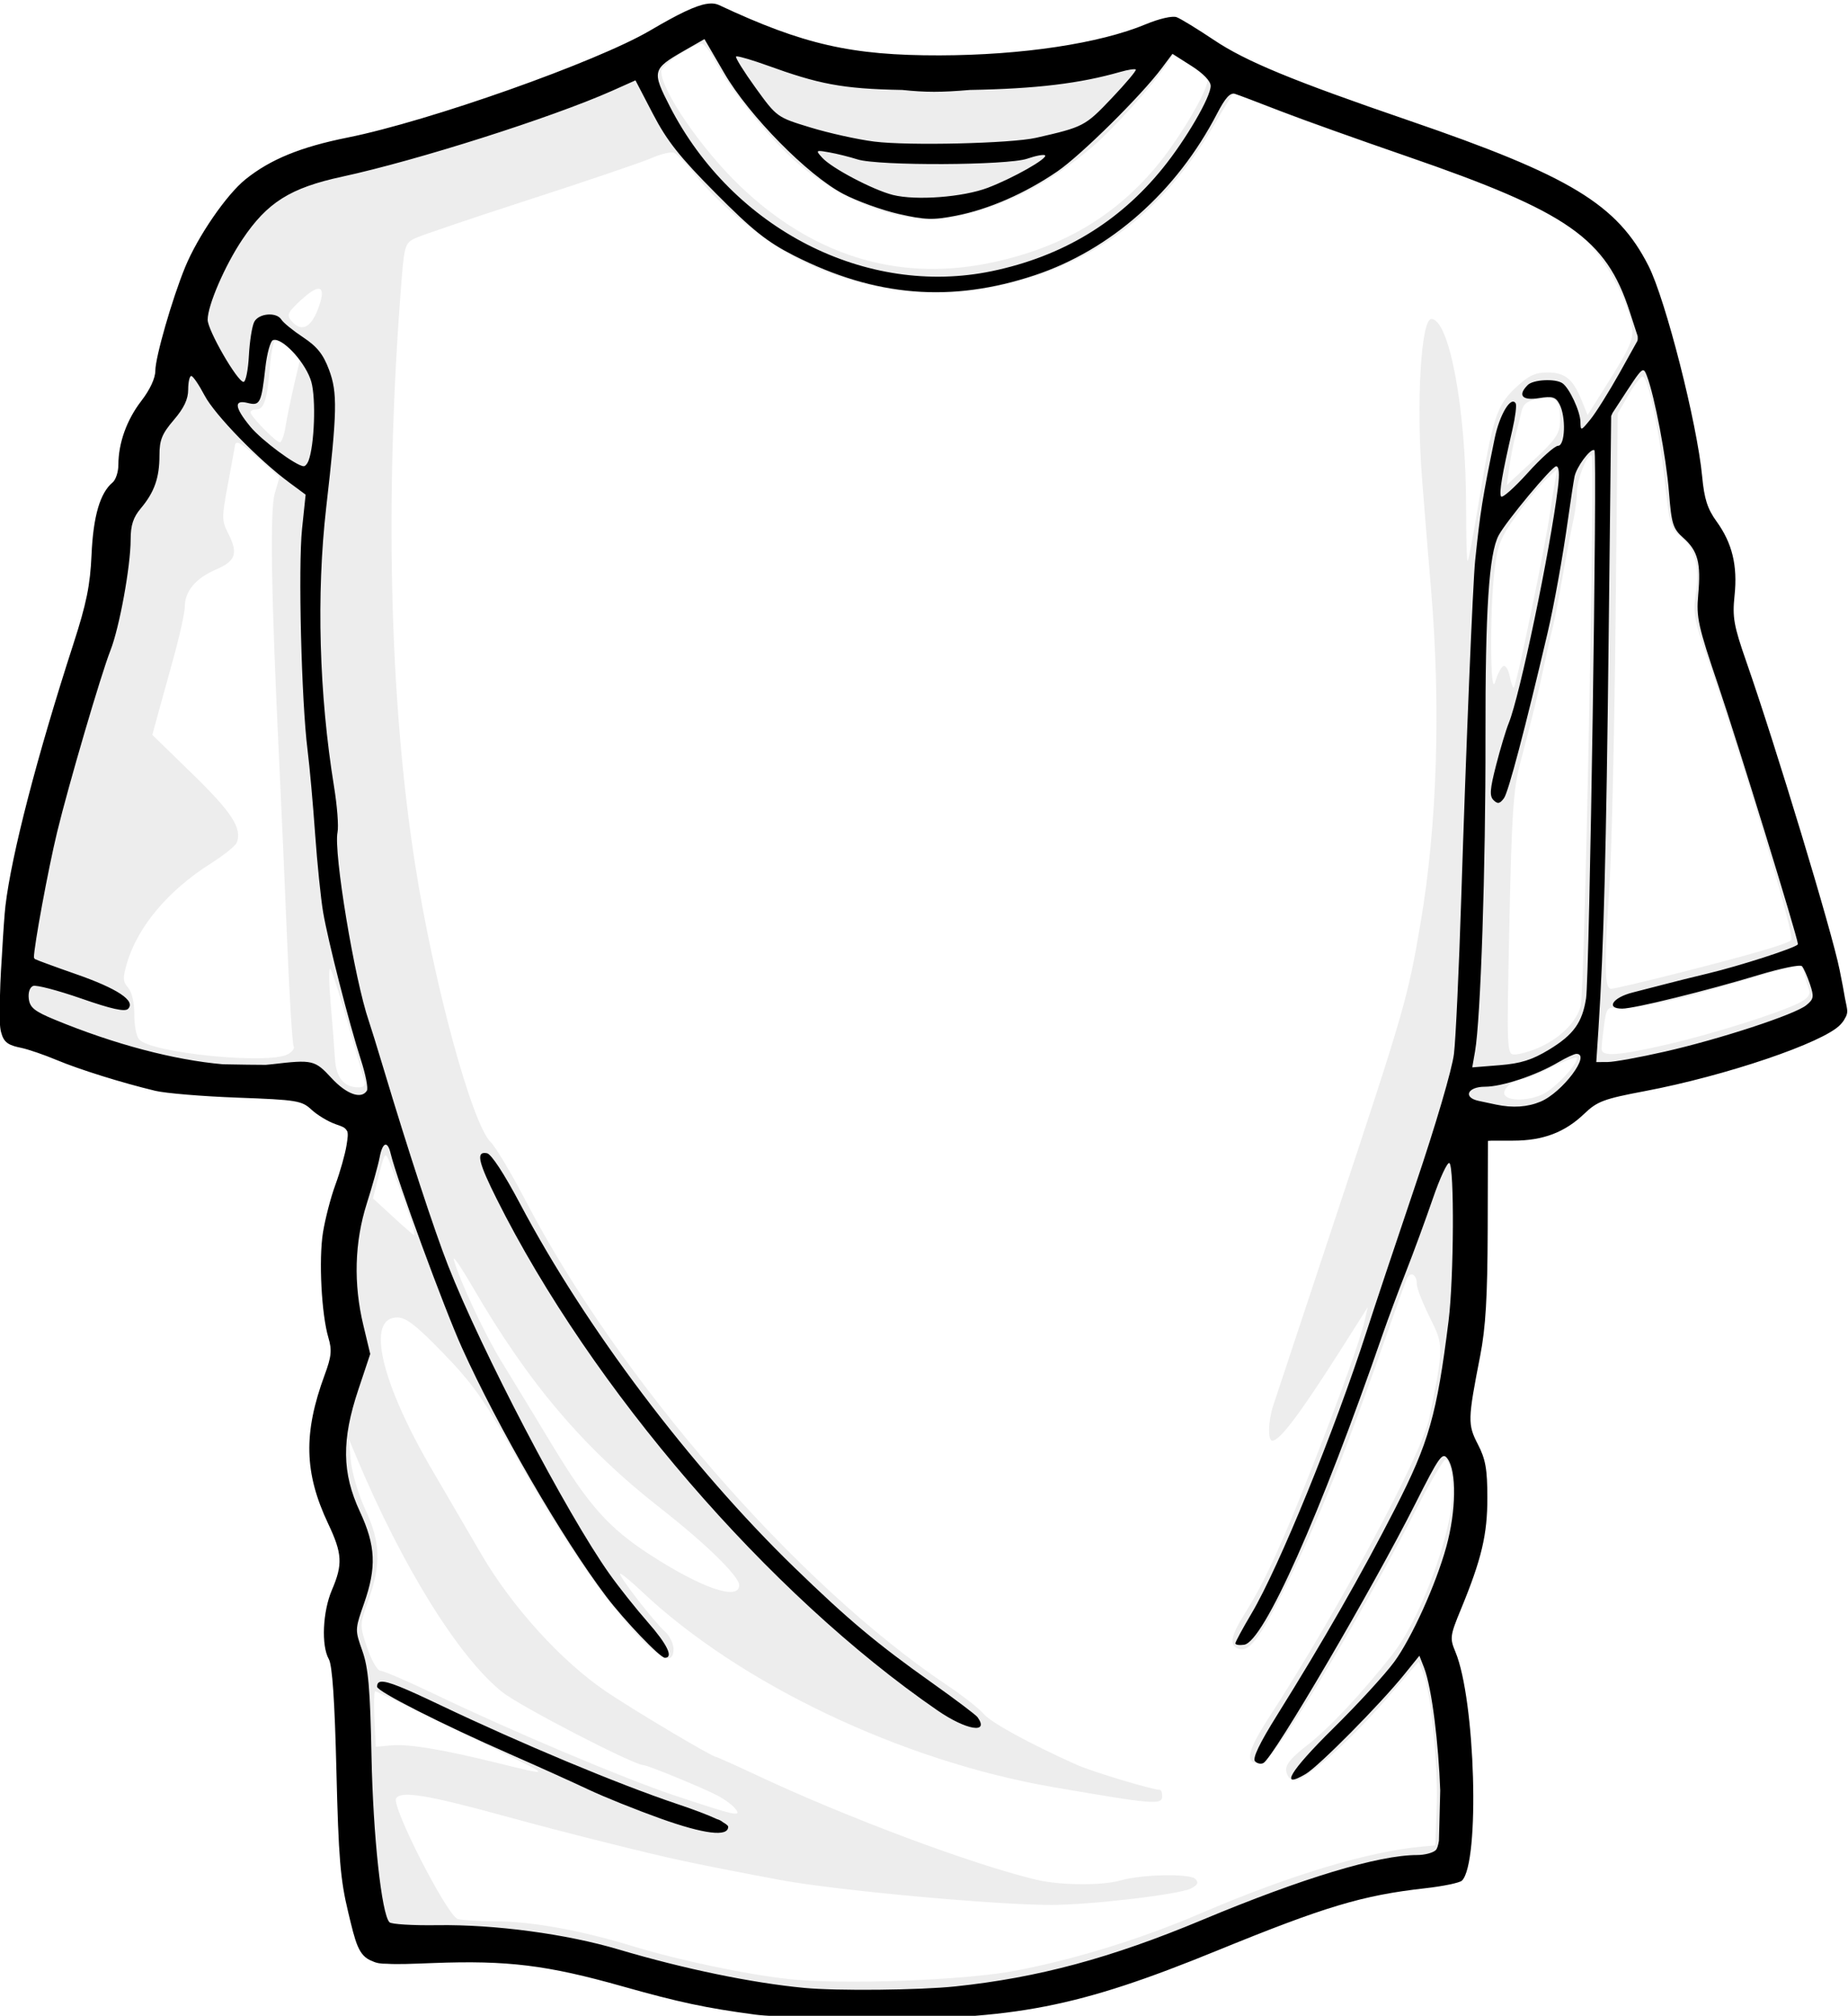
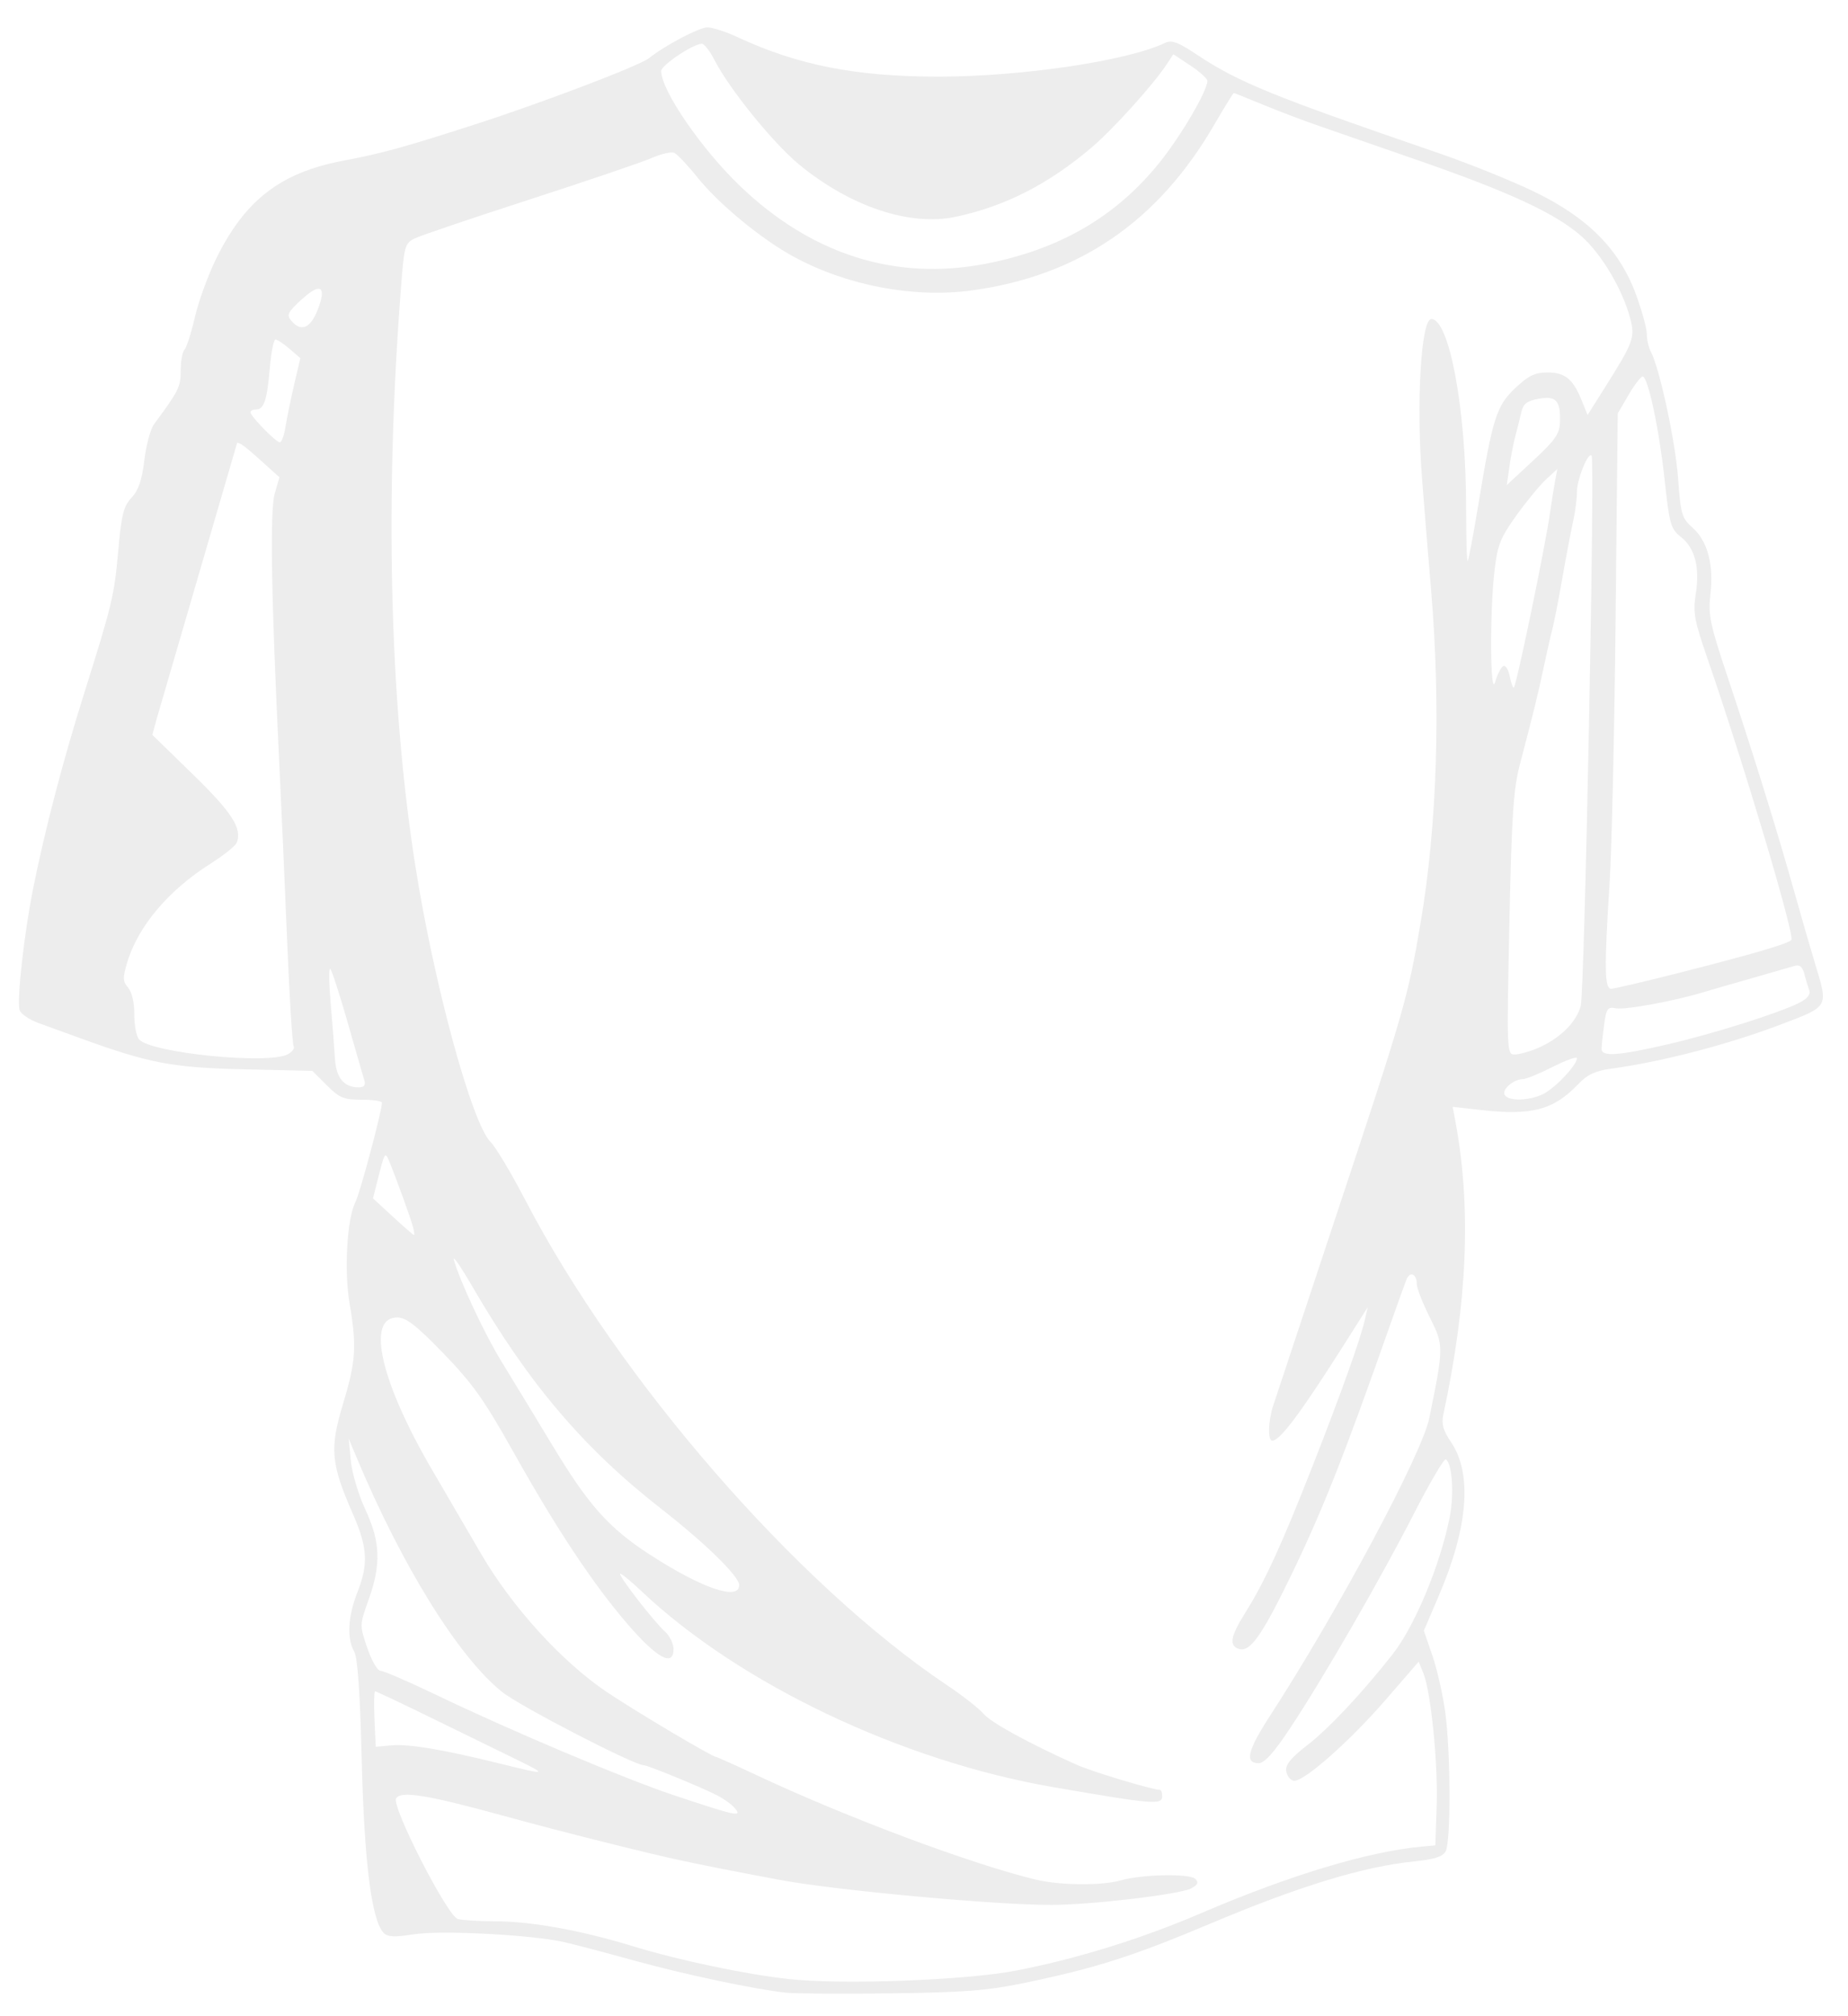
<svg xmlns="http://www.w3.org/2000/svg" xmlns:ns1="http://sodipodi.sourceforge.net/DTD/sodipodi-0.dtd" xmlns:ns2="http://www.inkscape.org/namespaces/inkscape" id="svg2" ns1:docname="DigitaLink_Blank_T-Shirt.svg" viewBox="0 0 729.66 795.54" ns1:version="0.32" version="1.0" ns2:output_extension="org.inkscape.output.svg.inkscape" ns2:version="0.44+devel" ns1:docbase="C:\Documents and Settings\Molumen\Desktop">
  <ns1:namedview id="base" bordercolor="#666666" ns2:pageshadow="2" guidetolerance="10" pagecolor="#ffffff" gridtolerance="10000" ns2:window-height="918" ns2:zoom="0.53745252" objecttolerance="10" borderopacity="1.0" ns2:current-layer="layer1" ns2:cx="453.0606" ns2:cy="359.97928" showguides="true" ns2:window-y="116" ns2:window-x="88" ns2:window-width="1280" ns2:guide-bbox="true" ns2:pageopacity="0.0" ns2:document-units="px" />
  <g id="layer1" ns2:label="Layer 1" ns2:groupmode="layer" transform="translate(.238 -131.81)">
-     <path id="path1951" ns1:nodetypes="csssssssssssssssscccsssssssssssssssssssscccsscccssssssssssssssssssccsssscccsssssccssssscccsssssssssssscccsssssssssssssssssssccccccsssssssssssssssssssssssssssssssssssscsssssssssccssscccccsssssccsssssssscccccscccssscccccsssssssssscccssssssccssssssssssscccssssssscccssssssssssccssssssccsssssccssscccccssssssscccsssssssssscccssscccc" style="fill-opacity:.071;fill:#000000" d="m279.07 142.62c-3.24-0.01-16.75 7.11-23.12 12.19-3.61 2.88-41.35 17.27-67.29 25.66-29.33 9.48-37.74 11.8-53.46 14.78-24.62 4.67-38.651 15.47-50.004 38.47-3.215 6.51-7.033 16.94-8.469 23.19-1.435 6.24-3.295 12.06-4.125 12.9-0.829 0.85-1.5 4.55-1.5 8.25 0 6.47-0.687 7.85-10.531 21.19-1.386 1.88-3.1 8.24-3.812 14.16-0.941 7.81-2.303 11.87-5.032 14.78-3.156 3.36-4.005 6.68-5.25 20.69-1.606 18.07-2.365 21.18-13.437 56.4-8.523 27.11-15.503 53.84-20.156 77-3.555 17.7-6.501 43.81-5.407 48.1 0.379 1.48 3.731 3.8 7.438 5.15s10.827 3.94 15.812 5.75c27.925 10.16 36.867 11.88 65.157 12.53l27.216 0.63 5.69 5.68c4.96 4.97 6.68 5.69 13.72 5.69 4.43 0 8.06 0.52 8.06 1.19 0 3.28-8.67 35.69-10.5 39.28-3.3 6.48-4.48 27.05-2.31 39.78 2.91 17.07 2.54 22.89-2.53 39.69-5.38 17.8-4.85 23.68 3.87 43.56 5.82 13.25 6.17 19.78 1.72 31.07-3.7 9.39-4.15 18.07-1.22 23.21 1.38 2.42 2.33 16.17 3 43.25 1 40.15 3.91 62.93 8.63 67.78 1.57 1.62 4.26 1.77 11.62 0.6 10.82-1.73 47.07 0.14 59.85 3.09 4.46 1.03 16.89 4.32 27.59 7.28 19.5 5.41 47.81 11.38 59.97 12.66 3.57 0.37 22.2 0.49 41.37 0.25 28.25-0.35 38.09-1.12 51.88-3.97 28.83-5.96 43.27-10.54 74.69-23.78 34.56-14.56 59.88-22.28 79.81-24.31 8.15-0.83 11.41-1.88 12.56-4.03 2.07-3.86 1.99-38.56-0.12-54.5-0.93-6.98-3.22-17.16-5.1-22.63l-3.4-9.9 5.96-13.94c11.53-26.85 13.22-48.04 4.79-60.47-3.15-4.63-3.86-7.17-3.04-11 9.56-44.51 11.08-81.86 4.69-115.88l-1.03-5.47 11.16 1.26c20.15 2.27 28.74-0.01 38.5-10.29 3.5-3.68 6.68-5.18 12.97-6.03 19.82-2.68 45.88-9.45 66.71-17.34 19.36-7.34 19.02-6.73 13.82-23.88-1.77-5.82-5.47-18.62-8.22-28.43-6.64-23.66-16.21-54.52-26.13-84.19-7.26-21.72-7.98-25.17-7.03-33.41 1.36-11.69-1.12-20.95-7.03-26.22-4.26-3.8-4.72-5.28-5.72-19.31-1.02-14.37-7.3-43.66-10.78-50.16-0.87-1.63-1.59-4.79-1.59-7.03 0-2.23-1.97-9.32-4.35-15.75-6.56-17.7-18.94-30.15-40.15-40.4-8.98-4.34-26.18-11.25-38.22-15.38-65.39-22.42-78.47-27.77-94.88-38.65-7.66-5.09-10-5.93-12.78-4.6-14.61 7.02-56.57 13.25-89.22 13.25-32.69 0-55.62-4.51-79.56-15.65-4.46-2.08-9.76-3.78-11.75-3.79zm-2.19 6.47c0.94 0 3.17 2.84 4.94 6.32 5.85 11.45 23.11 32.78 33.41 41.28 20.17 16.64 43.73 24.53 61.84 20.69 19.57-4.16 36.58-12.83 53.72-27.38 8.48-7.19 24.49-24.94 29.62-32.81l2.63-3.97 6.72 4.44c3.69 2.44 6.72 5.19 6.72 6.09 0 3.86-10.18 21.28-18.57 31.81-17.18 21.57-39.61 34.68-69 40.35-35.63 6.86-68.74-3.62-97.06-30.79-15.18-14.56-31.03-37.68-31.03-45.28 0-2.28 12.66-10.75 16.06-10.75zm210.03 19.44c0.25 0 5.49 2.1 11.63 4.63s15.56 6.1 20.91 7.96c5.35 1.87 23.5 8.16 40.34 14 36.04 12.51 54.2 20.95 64.37 29.91 7.87 6.93 16.21 20.93 19.22 32.25 2.06 7.73 1.44 9.43-10.22 27.91l-6.56 10.4-2.25-5.56c-3.5-8.67-6.61-11.22-13.56-11.22-4.98 0-7.51 1.22-12.69 6.1-7.46 7.02-8.98 11.79-14.59 45.78-1.99 12.04-3.9 22.19-4.25 22.56s-0.63-9.32-0.63-21.56c0-38.31-6.62-73.97-13.72-73.97-4.05 0-6 32.76-3.71 62.44 0.95 12.41 1.99 25.22 3.62 44.59 3.87 46.09 2.39 92.87-4.16 131.31-5.05 29.69-6.33 34.2-33.96 117.41-12.47 37.54-23.4 70.51-24.29 73.25-1.94 6.01-2.13 13.65-0.31 13.66 3.34 0 12.3-12.35 34.13-47.04l3.56-5.65-1.09 4.84c-1.79 7.81-9.3 28.82-20.57 57.56-12.08 30.84-18.99 45.95-26.56 58-5.92 9.43-6.63 12.97-2.87 14.41 4.4 1.69 8.99-4.61 20.28-27.81 12.79-26.3 21.3-47.78 39.56-99.72 2.98-8.47 5.93-16.66 6.56-18.22 1.38-3.4 4.07-2.19 4.06 1.84 0 1.59 2.32 7.5 5.13 13.13 5.56 11.12 5.56 11.42-0.19 39.75-2.85 14.09-36.22 76.41-62.78 117.31-9.02 13.9-10.23 18.88-4.56 18.88 2.24 0 6.01-4.18 12.37-13.78 13.15-19.83 35.62-58.75 48.85-84.6 6.27-12.26 11.98-21.95 12.65-21.53 2.53 1.56 3.33 13.88 1.5 22.97-3.82 19.01-13.77 42.82-22.53 53.97-11.94 15.21-25.19 29.32-33.69 35.87-6.4 4.94-8.66 7.74-8.31 10.19 0.27 1.86 1.6 3.59 2.94 3.84 3.71 0.71 21.96-15.36 36.44-32.06l12.93-14.94 1.88 4.63c2.99 7.48 5.81 35.83 5.22 52.47l-0.53 15.4-4.88 0.44c-21.37 1.91-52.38 11.22-87.56 26.31-23.46 10.07-49.08 18.02-73.03 22.66-19.98 3.87-68.81 5.67-89.94 3.34-17.02-1.87-43.42-7.44-61.59-13-20.31-6.21-39.84-9.75-54.1-9.78-6.36-0.01-13.06-0.42-14.84-0.9-4.11-1.11-26.31-44.49-24.38-47.63 1.91-3.08 12.33-1.38 43.04 7.06 21.93 6.04 57.23 14.89 70.53 17.69 10.95 2.3 19.18 3.92 38.12 7.47 21.77 4.08 84.87 9.88 107 9.84 15.82-0.02 50.81-4.15 55.25-6.53 2.62-1.4 3.02-2.33 1.6-3.75-2.19-2.18-21.08-1.8-29.44 0.6-7.44 2.13-24.03 1.99-33.47-0.29-25.47-6.14-74.15-24.33-109.63-40.93-8.77-4.11-16.25-7.47-16.62-7.47-1.49 0-32.52-18.44-43.38-25.78-17.79-12.04-37.3-33.53-49.5-54.5-5.69-9.8-14.23-24.41-18.96-32.47-20.6-35.09-26.55-60.72-14.1-60.72 3.52 0 7.48 3.07 18.28 14.22 11.44 11.8 16.1 18.37 27.38 38.5 17.29 30.86 31.69 52.55 45.44 68.47 11.53 13.35 18 16.84 18 9.68 0-2.15-1.58-5.3-3.47-7-4.2-3.76-17.63-21.03-17.63-22.65 0-0.64 3.82 2.45 8.5 6.87 38.68 36.53 102.75 66.99 162.56 77.28 39.93 6.88 42.97 7.11 42.97 3.5 0-1.33-0.38-2.43-0.84-2.43-3 0-26.92-7.21-33.06-9.97-18.84-8.46-33.66-16.58-36.63-20.06-1.78-2.1-8.35-7.23-14.59-11.41-59.17-39.66-129.33-120.33-166.28-191.22-5.58-10.7-11.74-21.03-13.72-22.97-7.39-7.22-22.39-62.21-29.78-109.18-10.3-65.45-12.17-146.86-5.35-231.82 1.01-12.52 1.46-13.91 5.16-15.68 2.23-1.08 22.63-7.99 45.37-15.35 22.75-7.36 44.39-14.71 48.1-16.34 3.7-1.63 7.74-2.57 8.94-2.07 1.2 0.51 5.31 4.87 9.15 9.66 8.51 10.61 25.37 24.48 38.16 31.41 21.02 11.38 47.42 16.35 70.31 13.22 42.15-5.77 73.41-27.15 95.59-65.32 4.02-6.91 7.51-12.56 7.75-12.56zm-361.81 77.28c2.27-0.4 2.38 2.46 0.06 8.35-2.86 7.28-6.62 8.78-10.43 4.18-1.88-2.26-1.32-3.34 4.03-8.25 2.85-2.61 4.98-4.04 6.34-4.28zm-16.56 20c0.71 0 3.22 1.67 5.56 3.69l4.25 3.66-2.47 10.53c-1.35 5.79-2.87 13.25-3.4 16.59-0.53 3.35-1.54 6.1-2.22 6.1-1.53 0-11.595-10.29-11.595-11.85 0-0.63 1.008-1.12 2.245-1.12 3.09 0 4.32-3.76 5.41-16.63 0.51-6.02 1.51-10.97 2.22-10.97zm539.78 14.6c2.13 0 6.54 20.73 8.72 40.93 1.87 17.37 2.4 19.22 6.34 22.32 5.59 4.39 7.6 11.98 5.94 22.46-1.16 7.38-0.63 10.37 4.41 24.97 14.73 42.68 34.87 110.25 33.31 111.72-1.66 1.57-15.48 5.6-43.97 12.85-13.75 3.49-25.97 6.37-27.16 6.37-2.64 0-2.77-8.13-0.62-41.62 0.85-13.23 1.92-60.38 2.37-104.75l0.85-80.69 4.25-7.28c2.35-4.01 4.85-7.28 5.56-7.28zm-37.75 8.43c4.16 0.03 5.32 2.59 5.13 9.41-0.14 4.8-1.78 7.17-10.6 15.34l-10.4 9.66 1.03-7.22c0.56-3.98 1.61-9.42 2.34-12.09 0.73-2.68 1.78-6.84 2.31-9.25 0.77-3.48 2.19-4.63 6.82-5.5 1.29-0.25 2.41-0.35 3.37-0.35zm-517.16 17.69c1.133-0.01 3.489 1.78 8.125 5.94l8.56 7.69-1.87 6.46c-1.93 6.73-1.37 40.69 1.68 103.79 0.83 16.94 2.27 49.26 3.19 71.81s2.09 41.65 2.6 42.47c0.5 0.81-0.54 2.25-2.29 3.19-7.76 4.15-54.307-0.53-58.776-5.91-1.051-1.27-1.874-5.72-1.844-9.91 0.033-4.57-0.954-8.76-2.438-10.47-2.104-2.42-2.166-3.85-0.437-9.71 4.238-14.38 16.247-28.64 33.031-39.26 5.179-3.27 9.822-7 10.313-8.28 2.144-5.58-1.886-11.88-17.282-26.87l-16.062-15.63 1.687-6.25c0.932-3.44 3.816-13.86 6.407-23.15 2.591-9.3 4.718-18.81 4.718-21.13 0-6.17 4.282-11.29 12.344-14.75 7.925-3.39 8.854-6.42 4.563-14.72-2.292-4.43-2.277-6.17-0.032-18.15 1.367-7.29 2.687-14.52 2.938-16.07 0.113-0.69 0.36-1.08 0.875-1.09zm534.46 4.94c0.11 0 0.23 0.04 0.32 0.12 1.38 1.38-2.76 211.44-4.29 217.19-1.73 6.55-8.49 13.13-17.31 16.81-3.12 1.31-7.08 2.38-8.81 2.38-3.08 0-3.13-1.23-2.06-51.5 0.93-43.82 1.57-53.28 4.31-63.63 4.93-18.64 7.11-27.51 9.34-38.12 1.13-5.35 2.61-11.92 3.32-14.6 0.7-2.67 2.49-11.77 3.96-20.24 1.48-8.48 3.39-18.48 4.22-22.22 0.84-3.74 1.53-9.05 1.53-11.82 0-4.54 3.84-14.32 5.47-14.37zm-13.22 5.44l-0.9 4.87c-0.5 2.68-1.38 8.14-1.94 12.16-1.84 13.15-13.21 68.09-14.31 69.18-0.35 0.35-1.07-1.6-1.63-4.37-0.55-2.77-1.73-4.58-2.62-4.03s-2.3 3.33-3.13 6.19c-1.98 6.86-2.2-27.23-0.28-43.79 1.18-10.18 2.28-13 8.66-21.9 4.02-5.62 9.32-12.02 11.75-14.25l4.4-4.06zm94.54 195.93c1.43-0.11 2.41 0.98 3 3.32 0.54 2.17 1.41 5.04 1.93 6.4 0.63 1.64-0.64 3.3-3.75 4.91-7.76 4.01-34.2 12.36-52.31 16.53-19.53 4.49-25.94 4.93-25.94 1.75 0-1.21 0.46-5.47 1-9.47 0.9-6.54 1.36-7.19 4.78-6.53 3.55 0.68 22.85-2.86 33.94-6.22 2.68-0.81 11.45-3.33 19.47-5.62 8.03-2.3 15.79-4.55 17.25-4.97 0.22-0.07 0.42-0.08 0.63-0.1zm-579.13 1.28c0.03-0.01 0.06 0 0.09 0.04 0.63 0.57 3.7 10.04 6.85 21.06 3.14 11.02 6.12 21.31 6.59 22.87 0.61 2.02-0.06 2.85-2.28 2.85-5.76 0-8.89-3.84-9.31-11.44-0.22-3.96-0.98-13.79-1.69-21.81-0.67-7.53-0.75-13.34-0.25-13.57zm491.59 35.16c0.49-0.07 0.75-0.01 0.75 0.19 0 2.6-8.35 11.52-13.09 13.97-5.49 2.83-13.83 3.1-15.44 0.5-1.27-2.07 3.51-6.25 7.16-6.25 1.28 0 6.61-2.18 11.84-4.85 3.93-1.99 7.33-3.35 8.78-3.56zm-469.59 38.53c0.39 0.04 0.79 0.9 1.38 2.31 2.61 6.31 8.13 21.49 9.28 25.54 0.56 2 0.78 3.63 0.5 3.59-0.29-0.04-4.04-3.31-8.35-7.28l-7.84-7.22 2.37-9.34c1.39-5.46 2.01-7.65 2.66-7.6zm26.94 40.69c0.61 0.21 3.49 4.54 7.28 11.06 22.21 38.26 43.93 63.81 74.53 87.69 17.49 13.65 30.81 26.66 30.81 30.13 0 6.3-14.67 1.3-35.22-12-16.35-10.59-24.28-19.52-38.78-43.57-7.2-11.94-16.16-26.67-19.9-32.75-6.58-10.68-16.42-31.71-18.75-40.03-0.12-0.42-0.11-0.58 0.03-0.53zm-41.56 71.06l3.06 7.32c17.97 42.91 40.36 78.99 57.53 92.68 7.07 5.64 52.04 28.89 55.91 28.91 1.61 0.01 22.99 8.78 29.03 11.91 2.65 1.37 5.78 3.63 6.93 5.03 3.05 3.66 0.7 3.14-24.21-5.16-19.21-6.4-63.92-25.26-93.66-39.53-10.92-5.24-20.83-9.53-22.03-9.53s-3.54-4.05-5.22-9c-3.05-8.98-3.07-9.03 0.53-19.07 5-13.94 4.67-22.8-1.31-35.59-2.7-5.78-5.26-14.42-5.72-19.22l-0.84-8.75zm10.43 99.72c0.4 0 10.11 4.59 21.57 10.19s26.31 12.86 33 16.12c14.05 6.87 13.82 6.95-5.69 2.13-21.97-5.43-35.42-7.7-42.38-7.1l-6.25 0.57-0.5-10.97c-0.26-6.02-0.14-10.94 0.25-10.94z" />
-     <path id="path1949" style="fill:#000000" d="m281 133.19c-0.34-0.02-0.69 0-1.06 0.03h-0.06c-0.29 0-0.62 0.06-0.97 0.12-0.04 0.01-0.09-0.01-0.13 0-4.45 0.71-11.09 3.91-22.31 10.5-21.09 12.4-87.25 35.8-119.44 42.25-18.6 3.73-30.52 8.61-40.342 16.5-7.494 6.03-18.814 22.48-23.812 34.63-5.128 12.46-11.781 35.58-11.781 40.9 0 2.95-2.123 7.49-5.532 11.91-5.768 7.48-9.047 16.61-9.062 25.22-0.005 2.79-1.026 5.93-2.281 6.97-4.952 4.11-7.64 13.31-8.313 28.47-0.54 12.18-2.019 19.35-7.156 35.22-14.437 44.57-24.446 83.18-26.844 103.43-0.341 2.89-0.877 10.44-1.343 18.82-0.021 0.36-0.042 0.69-0.062 1.06-0.243 3.67-0.473 7.31-0.594 10.65-0.139 3.86-0.207 6.88-0.25 9.44-0.098 5.83 0.086 8.81 0.75 10.53 0.011 0.04 0.02 0.09 0.031 0.13 1.065 3.61 3.353 4.48 7.656 5.37 2.836 0.59 9.157 2.76 14.062 4.82 9.11 3.8 25.875 9.02 38.938 12.15 4.013 0.96 18.583 2.18 32.406 2.69 23.499 0.87 25.419 1.18 29.249 4.75 2.26 2.1 6.53 4.68 9.5 5.72 1.6 0.55 2.71 0.94 3.47 1.44 0.01 0 0.02 0.02 0.03 0.03 0.46 0.35 0.81 0.79 1.09 1.28 0.43 1.08 0.21 2.69-0.25 5.56-0.56 3.54-2.55 10.56-4.4 15.59-1.86 5.04-4.05 13.53-4.91 18.88-1.71 10.67-0.59 32.3 2.16 41.53 1.44 4.85 1.19 7.4-1.47 14.59-8.5 23.04-8.12 38.71 1.37 58.79 5.58 11.77 5.81 16.03 1.47 26.15-3.65 8.53-4.25 21.95-1.22 27.28 1.38 2.42 2.33 16.41 3 44.07 0.84 34.21 1.54 42.91 4.63 55.71 2.92 12.13 4.01 17.33 9.47 19.38 0.03 0.01 0.06 0.02 0.09 0.03 1.55 0.77 3.4 1.07 5.69 1.03 4.27 0.29 10.07 0.03 18.34-0.28 29.4-1.11 44.99 0.81 74.69 9.19 22.45 6.33 32.89 8.54 52.31 11.15 1.84 0.25 5.21 0.5 9.41 0.72 1.02 0.23 1.75 0.44 1.87 0.57 0.53 0.52 11.4 0.55 25.44 0.31h0.38c2.5 0.04 5.01 0.04 7.5 0.06 57.92 0.4 82.91-4.46 137.81-26.87 42.74-17.45 57.49-21.87 82.16-24.63 7.16-0.8 13.75-2.16 14.62-3.03 7.16-7.16 5.31-71.36-2.59-90.28-2.26-5.41-2.14-6.36 2.22-16.91 8.13-19.72 10.42-29.39 10.4-43.97-0.01-11.17-0.7-15.14-3.72-20.97-4.09-7.91-4.05-9.75 0.88-34.96 2.16-11.05 2.89-23.17 2.97-49.79l0.09-35.06 1.56-0.09h8.38c11.83 0 20.43-3.25 28.15-10.66 5.04-4.83 7.71-5.84 23.79-8.87 32.03-6.05 70.67-19.16 77.25-26.22 0.8-0.86 1.38-1.57 1.78-2.41l0.03-0.06c0.63-0.96 0.94-1.92 0.94-2.88 0-0.77-0.35-2.65-0.91-5.15-0.43-2.73-1.13-6.26-2.13-11.25-2.96-14.84-25.2-88.23-36.84-121.6-4.94-14.17-5.52-17.46-4.62-26.03 1.24-11.84-0.93-20.73-7.13-29.28-3.57-4.93-4.83-8.88-5.66-17.69-1.96-20.92-14.43-69.82-21.18-83.12-12.35-24.31-30.8-35.5-94.72-57.41-45.82-15.7-64.27-23.3-76.88-31.75-6.49-4.34-13.11-8.4-14.72-9-1.67-0.61-6.87 0.58-12.15 2.78-18.21 7.6-48.84 12.21-81.41 12.29-34.8 0.07-53.82-4.26-87.06-19.82-0.81-0.38-1.7-0.6-2.72-0.65zm-3.12 14.06c0.01 0 0.01-0.01 0.03 0 0.01 0 0.02 0.03 0.03 0.03l7.75 13.31c9.79 16.86 32.95 40.35 47.03 47.75 5.37 2.82 15.21 6.39 21.87 7.91 10.49 2.38 13.53 2.47 22.66 0.69 12.86-2.51 27.29-8.8 39.97-17.47 9.39-6.42 33.21-29.98 41.28-40.81l4.19-5.6 7.53 4.78c4.67 2.96 7.56 5.97 7.56 7.88 0.01 4.41-9.78 21.19-18.97 32.53-17.24 21.28-39.65 34.78-67.37 40.56-49.62 10.35-102.3-16.56-127.19-64.97-7.14-13.9-6.93-14.79 5.38-21.87l8.25-4.72zm12.87 6.81c1.4 0.09 6.32 1.55 11.91 3.56 20.16 7.28 29.34 9.27 53.34 9.69 9.32 0.97 15.29 0.97 26.72 0 26.34-0.47 43.49-2.57 59.37-7.12 3.02-0.87 5.78-1.29 6.13-0.94s-3.98 5.5-9.63 11.44c-10.39 10.93-11.05 11.25-29.71 15.5-9.87 2.24-50.36 3.2-63.91 1.5-6.61-0.83-17.95-3.35-25.22-5.57-13.18-4.02-13.26-4.04-21.66-15.65-4.63-6.41-8.09-11.97-7.71-12.35 0.04-0.04 0.17-0.07 0.37-0.06zm-40.09 9.47c0.01 0 0.02 0.03 0.03 0.03l6.9 13.25c5.53 10.61 10.52 16.94 24.79 31.28 14.56 14.65 20.27 19.2 30.84 24.57 32.12 16.3 62.15 18.75 95.16 7.75 29.99-10 55.99-33.03 71.9-63.72 3.21-6.2 5.2-8.43 7.06-7.85 1.44 0.45 9.56 3.53 18.04 6.82 8.47 3.28 30.99 11.33 50.06 17.9 63.46 21.89 78.45 32.34 87.78 61.22l3.16 9.72c0.02 0.34 0.03 0.69 0.03 1 0 0.23-0.06 0.51-0.13 0.84l-7.15 12.82c-4.18 7.44-9.33 15.64-11.44 18.21-3.73 4.57-3.85 4.6-3.91 0.97-0.06-4.18-4.4-13.49-7.15-15.31-2.85-1.88-11.52-1.42-13.66 0.72-4.08 4.07-2.22 6.25 4.41 5.19 5.31-0.85 6.6-0.48 8.09 2.31 2.67 4.98 2.29 16.5-0.53 16.5-1.27 0-6.66 4.8-11.97 10.69-5.31 5.88-10.05 10.08-10.53 9.31-0.85-1.38 0.4-8.74 4.5-26.5 1.13-4.91 1.7-9.49 1.28-10.22-1.83-3.15-6.39 4.43-8.31 13.81-4.9 23.96-5.64 28.64-7.69 48.07-0.91 8.59-3.62 74.19-5.5 133.18-0.9 28.09-2.18 55.83-2.88 61.63-0.72 6.03-7.24 28.21-15.25 51.87-7.69 22.74-16.34 48.65-19.21 57.57-12.61 39.15-34.63 93.13-45.44 111.37-3.53 5.95-6.41 11.27-6.41 11.84 0 0.58 1.56 0.82 3.47 0.54 7.7-1.15 30.02-51.15 54.84-122.94 2.01-5.8 6.09-16.73 9.07-24.31s7.73-20.52 10.56-28.75c2.83-8.24 5.78-14.58 6.56-14.1 2 1.24 1.78 45.51-0.31 62.22-4.66 37.24-7.73 48.01-21.19 74.31-13.08 25.56-28.2 52.02-46.4 81.16-7.16 11.45-9.95 17.3-8.82 18.44 0.92 0.91 2.42 1.19 3.35 0.62 4.23-2.61 43.1-68.99 59.84-102.15 9.57-18.97 10.79-20.66 12.78-17.94 3.66 5 3.44 20.67-0.47 34.81-4.11 14.89-13.66 35.98-20.56 45.41-3.59 4.9-14.47 16.76-24.19 26.34-16.92 16.68-21.41 24.17-10.75 17.88 5.22-3.09 29.32-27.42 38.97-39.35l5.91-7.31 1.81 4.62c3.25 8.4 5.77 30.7 6.41 48.35v0.44c-0.02 1.34-0.06 2.68-0.1 4.03l-0.4 15.53v0.03c-0.31 1.89-0.72 3.19-1.25 3.72-1.07 1.07-4.4 1.94-7.38 1.94-15.19 0-45.3 9.09-84.72 25.56-36.18 15.12-64.9 22.84-97.56 26.28-14.14 1.49-46.86 1.82-59.72 0.59-20.69-1.96-47.52-7.52-73.22-15.15-20.7-6.15-48.93-9.93-71.62-9.6-9.66 0.15-18.17-0.38-18.91-1.15-3.12-3.29-6.46-34.09-7.09-65.53-0.54-26.88-1.24-34.92-3.63-41.63-1.39-3.93-2.13-6.05-2.12-8.28 0.01-0.32 0.04-0.65 0.06-0.97 0.01-0.07 0.03-0.15 0.03-0.22 0.25-2.14 1.13-4.69 2.69-9.12 5.03-14.33 4.65-22.84-1.63-36.35-7.07-15.23-7.24-28.24-0.62-48.03l4.72-14.15-2.69-11.22c-3.98-16.48-3.52-32.86 1.34-48.19 2.23-7.02 4.49-15.15 5.04-18.06 1.15-6.15 3.13-6.9 4.37-1.66 2.41 10.17 21.09 61.03 28.19 76.75 14.07 31.17 39.55 75.1 56.84 97.97 7.21 9.53 21.35 24.31 23.25 24.31 3.5 0 0.95-5.3-6.78-14.09-4.55-5.18-11.4-13.78-15.19-19.13-16.9-23.86-50.42-87.92-63.65-121.62-5.43-13.83-15.84-45.61-25.5-77.81-2.41-8.03-5.02-16.43-5.78-18.66-5.65-16.44-13.98-66.71-12.35-74.5 0.48-2.29-0.14-10.36-1.37-17.94-5.93-36.52-7.02-75.94-3.1-110.25 4.36-38.04 4.49-45.26 1.13-54.28-2.31-6.18-4.72-9.19-10.28-12.87-4-2.65-7.82-5.78-8.53-6.94-1.91-3.12-8.9-2.56-10.72 0.84-0.869 1.62-1.824 7.64-2.128 13.38s-1.257 10.38-2.125 10.34c-2.448-0.1-14.156-20.38-14.156-24.53 0-5.68 6.795-21.38 13.687-31.66 9.832-14.66 18.912-20.37 39.442-24.81 29.53-6.39 82.79-23.32 106.53-33.87l9.25-4.13zm72.56 27.88c0.66-0.04 1.93 0.17 3.94 0.53 3.04 0.53 8.06 1.79 11.18 2.78 8.27 2.61 59.25 2.39 67-0.28 3.41-1.18 6.58-1.77 7.04-1.32 1.19 1.19-12.57 8.98-22.57 12.79-9.82 3.73-28.36 5.13-37.5 2.84-7.82-1.97-24.18-10.57-27.9-14.69-1.69-1.86-2.29-2.6-1.19-2.65zm-214.91 74.53c4.05 0.15 12.42 9.59 14.38 16.59 1.88 6.73 1.22 25.04-1.13 31.16-0.45 1.18-1.3 2.14-1.87 2.12-2.97-0.09-16.61-10.19-21.064-15.59-6.284-7.63-6.64-10.78-1.063-9.38 4.847 1.22 5.407 0.11 6.967-13.9 0.63-5.65 2-10.57 3.03-10.91 0.23-0.08 0.48-0.1 0.75-0.09zm540.25 12c0.59 0.03 0.96 0.91 1.5 2.34 3.03 8.01 7.57 31.9 8.66 45.63 1.02 12.77 1.54 14.5 5.72 18.21 5.74 5.12 6.98 9.87 5.84 22.44-0.81 8.94-0.04 12.33 7.97 35.91 7.68 22.61 31.02 98.38 31.38 101.81-0.02 0.1-0.01 0.19-0.04 0.28-1.32 1.46-22.76 8.4-35.59 11.47-5.8 1.39-13.1 3.2-16.22 4.03s-9.14 2.38-13.37 3.44c-7.92 1.99-10.76 6.37-4.13 6.37 4.68 0 33.52-7.1 53.78-13.25 8.81-2.66 16.53-4.24 17.19-3.5s2.08 3.91 3.13 7.04c1.7 5.06 1.53 5.95-1.44 8.37-4.53 3.69-34.2 13.41-55.97 18.34-9.81 2.23-19.88 4.06-22.38 4.07l-4.56 0.03 0.88-13.38c2.05-31.72 3.07-70.73 4-153.65l1-87.94c0.16-0.39 0.35-0.8 0.56-1.25l5.75-8.81c3.82-5.81 5.37-8.06 6.34-8zm-573.28 2.25c0.671 0 3.022 3.45 5.25 7.68 4.051 7.7 21.478 25.57 33.528 34.44l6.38 4.72-1.41 13.47c-1.57 14.87-0.25 68.16 2.16 87.22 0.84 6.69 2.18 21.65 3 33.25 0.82 11.59 2.25 25.46 3.15 30.81 1.93 11.38 10.18 43.64 14.97 58.47 1.84 5.68 2.88 11.08 2.32 12-2.18 3.52-8.05 1.44-13.97-4.97-6.58-7.12-7.44-7.34-23.38-5.47-0.84 0.1-1.72 0.18-2.59 0.25l-7.22-0.06c-3.694-0.04-6.803-0.1-9.657-0.16-19.177-1.67-42.688-7.8-66.468-17.62-7.991-3.3-9.797-4.78-10.219-8.25-0.302-2.49 0.408-4.56 1.719-5.06 1.226-0.47 9.756 1.76 18.968 4.96 11.931 4.16 17.261 5.34 18.5 4.1 3.157-3.16-4.133-8-20.656-13.75-8.145-2.84-15.036-5.37-16.187-5.94-0.121-0.19-0.226-0.39-0.313-0.59-0.043-4.1 5.581-34.7 9.156-49.47 4.465-18.44 17.326-62.26 21.032-71.66 3.58-9.08 7.992-33.26 8-43.81 0.004-5.69 1.022-8.77 4.031-12.34 5.345-6.36 7.344-12.04 7.344-20.88 0-6.04 0.983-8.51 5.656-13.97 4.015-4.69 5.687-8.19 5.687-12 0-2.96 0.549-5.37 1.219-5.37zm553.75 29.22c0.11 0.01 0.2 0.04 0.28 0.12 1.2 1.2-1.96 207.66-3.31 216.28-1.49 9.59-4.96 14.39-14.62 20.25-6.69 4.06-11.16 5.46-19.5 6.13l-10.82 0.87 1.1-6.31c2.22-12.81 4.22-72.64 4.12-123.88-0.09-50.15 1.36-72.51 5.19-79.75 2.96-5.58 21.03-27.28 22.72-27.28 1.17 0 1.39 2.86 0.69 8.53-3.1 24.99-15.07 82.21-19.41 92.82-1.09 2.67-3.34 10.15-5 16.62-2.43 9.47-2.65 12.16-1 13.78 1.63 1.61 2.46 1.47 4.12-0.78 1.72-2.32 8.36-27.46 17.22-65.28 2.54-10.83 6-30.04 8.03-44.59 1.07-7.58 2.24-15.25 2.6-17.03 0.77-3.77 5.91-10.7 7.59-10.5zm-6.84 238.31c5.92 0-5.55 15.27-14.19 18.87-5.11 2.14-10.95 2.54-17.5 1.16-1.78-0.38-4.9-1.04-6.91-1.47-6.3-1.34-4.42-5.59 2.47-5.59 6.77 0 20.21-4.48 28.94-9.63 3.12-1.84 6.35-3.34 7.19-3.34zm-430.94 39.12c-3.49-0.18-2.28 4.32 4.59 18.07 37.48 74.97 107.4 156.07 174.13 201.96 11.29 7.77 20.53 9.32 15.78 2.66-0.65-0.92-8.69-6.98-17.84-13.47-21.96-15.56-33.24-25.01-54.47-45.59-41.05-39.81-82.44-94.64-108.31-143.53-6.28-11.87-11.37-19.67-13.1-20-0.27-0.06-0.55-0.08-0.78-0.1zm-40.97 208.66c-1.21 0.1-1.62 0.8-1.62 2 0 1.83 25.54 14.78 52.4 26.56 10.86 4.76 24.85 11.09 31.1 14.03 6.24 2.95 19.01 8.06 28.37 11.41 17.31 6.18 26.75 7.34 26.75 3.25 0-0.43-0.79-1.05-2.12-1.81-0.02-0.02-0.04-0.05-0.07-0.07-0.58-0.48-1.37-0.89-2.18-1.12-0.04-0.01-0.06-0.02-0.1-0.03-3.46-1.62-8.8-3.65-15.81-6-23.11-7.76-61.2-23.65-93.44-39-14.11-6.72-20.6-9.44-23.28-9.22z" />
+     <path id="path1951" ns1:nodetypes="csssssssssssssssscccsssssssssssssssssssscccsscccssssssssssssssssssccsssscccsssssccssssscccsssssssssssscccsssssssssssssssssssccccccsssssssssssssssssssssssssssssssssssscsssssssssccssscccccsssssccsssssssscccccscccssscccccsssssssssscccssssssccssssssssssscccssssssscccssssssssssccssssssccsssssccssscccccssssssscccsssssssssscccssscccc" style="fill-opacity:.071;fill:#000000" d="m279.07 142.62c-3.24-0.01-16.75 7.11-23.12 12.19-3.61 2.88-41.35 17.27-67.29 25.66-29.33 9.48-37.74 11.8-53.46 14.78-24.62 4.67-38.651 15.47-50.004 38.47-3.215 6.51-7.033 16.94-8.469 23.19-1.435 6.24-3.295 12.06-4.125 12.9-0.829 0.85-1.5 4.55-1.5 8.25 0 6.47-0.687 7.85-10.531 21.19-1.386 1.88-3.1 8.24-3.812 14.16-0.941 7.81-2.303 11.87-5.032 14.78-3.156 3.36-4.005 6.68-5.25 20.69-1.606 18.07-2.365 21.18-13.437 56.4-8.523 27.11-15.503 53.84-20.156 77-3.555 17.7-6.501 43.81-5.407 48.1 0.379 1.48 3.731 3.8 7.438 5.15s10.827 3.94 15.812 5.75c27.925 10.16 36.867 11.88 65.157 12.53l27.216 0.63 5.69 5.68c4.96 4.97 6.68 5.69 13.72 5.69 4.43 0 8.06 0.52 8.06 1.19 0 3.28-8.67 35.69-10.5 39.28-3.3 6.48-4.48 27.05-2.31 39.78 2.91 17.07 2.54 22.89-2.53 39.69-5.38 17.8-4.85 23.68 3.87 43.56 5.82 13.25 6.17 19.78 1.72 31.07-3.7 9.39-4.15 18.07-1.22 23.21 1.38 2.42 2.33 16.17 3 43.25 1 40.15 3.91 62.93 8.63 67.78 1.57 1.62 4.26 1.77 11.62 0.6 10.82-1.73 47.07 0.14 59.85 3.09 4.46 1.03 16.89 4.32 27.59 7.28 19.5 5.41 47.81 11.38 59.97 12.66 3.57 0.37 22.2 0.49 41.37 0.25 28.25-0.35 38.09-1.12 51.88-3.97 28.83-5.96 43.27-10.54 74.69-23.78 34.56-14.56 59.88-22.28 79.81-24.31 8.15-0.83 11.41-1.88 12.56-4.03 2.07-3.86 1.99-38.56-0.12-54.5-0.93-6.98-3.22-17.16-5.1-22.63l-3.4-9.9 5.96-13.94c11.53-26.85 13.22-48.04 4.79-60.47-3.15-4.63-3.86-7.17-3.04-11 9.56-44.51 11.08-81.86 4.69-115.88l-1.03-5.47 11.16 1.26c20.15 2.27 28.74-0.01 38.5-10.29 3.5-3.68 6.68-5.18 12.97-6.03 19.82-2.68 45.88-9.45 66.71-17.34 19.36-7.34 19.02-6.73 13.82-23.88-1.77-5.82-5.47-18.62-8.22-28.43-6.64-23.66-16.21-54.52-26.13-84.19-7.26-21.72-7.98-25.17-7.03-33.41 1.36-11.69-1.12-20.95-7.03-26.22-4.26-3.8-4.72-5.28-5.72-19.31-1.02-14.37-7.3-43.66-10.78-50.16-0.87-1.63-1.59-4.79-1.59-7.03 0-2.23-1.97-9.32-4.35-15.75-6.56-17.7-18.94-30.15-40.15-40.4-8.98-4.34-26.18-11.25-38.22-15.38-65.39-22.42-78.47-27.77-94.88-38.65-7.66-5.09-10-5.93-12.78-4.6-14.61 7.02-56.57 13.25-89.22 13.25-32.69 0-55.62-4.51-79.56-15.65-4.46-2.08-9.76-3.78-11.75-3.79zm-2.19 6.47c0.94 0 3.17 2.84 4.94 6.32 5.85 11.45 23.11 32.78 33.41 41.28 20.17 16.64 43.73 24.53 61.84 20.69 19.57-4.16 36.58-12.83 53.72-27.38 8.48-7.19 24.49-24.94 29.62-32.81l2.63-3.97 6.72 4.44c3.69 2.44 6.72 5.19 6.72 6.09 0 3.86-10.18 21.28-18.57 31.81-17.18 21.57-39.61 34.68-69 40.35-35.63 6.86-68.74-3.62-97.06-30.79-15.18-14.56-31.03-37.68-31.03-45.28 0-2.28 12.66-10.75 16.06-10.75zm210.03 19.44c0.25 0 5.49 2.1 11.63 4.63s15.56 6.1 20.91 7.96c5.35 1.87 23.5 8.16 40.34 14 36.04 12.51 54.2 20.95 64.37 29.91 7.87 6.93 16.21 20.93 19.22 32.25 2.06 7.73 1.44 9.43-10.22 27.91l-6.56 10.4-2.25-5.56c-3.5-8.67-6.61-11.22-13.56-11.22-4.98 0-7.51 1.22-12.69 6.1-7.46 7.02-8.98 11.79-14.59 45.78-1.99 12.04-3.9 22.19-4.25 22.56s-0.63-9.32-0.63-21.56c0-38.31-6.62-73.97-13.72-73.97-4.05 0-6 32.76-3.71 62.44 0.95 12.41 1.99 25.22 3.62 44.59 3.87 46.09 2.39 92.87-4.16 131.31-5.05 29.69-6.33 34.2-33.96 117.41-12.47 37.54-23.4 70.51-24.29 73.25-1.94 6.01-2.13 13.65-0.31 13.66 3.34 0 12.3-12.35 34.13-47.04l3.56-5.65-1.09 4.84c-1.79 7.81-9.3 28.82-20.57 57.56-12.08 30.84-18.99 45.95-26.56 58-5.92 9.43-6.63 12.97-2.87 14.41 4.4 1.69 8.99-4.61 20.28-27.81 12.79-26.3 21.3-47.78 39.56-99.72 2.98-8.47 5.93-16.66 6.56-18.22 1.38-3.4 4.07-2.19 4.06 1.84 0 1.59 2.32 7.5 5.13 13.13 5.56 11.12 5.56 11.42-0.19 39.75-2.85 14.09-36.22 76.41-62.78 117.31-9.02 13.9-10.23 18.88-4.56 18.88 2.24 0 6.01-4.18 12.37-13.78 13.15-19.83 35.62-58.75 48.85-84.6 6.27-12.26 11.98-21.95 12.65-21.53 2.53 1.56 3.33 13.88 1.5 22.97-3.82 19.01-13.77 42.82-22.53 53.97-11.94 15.21-25.19 29.32-33.69 35.87-6.4 4.94-8.66 7.74-8.31 10.19 0.27 1.86 1.6 3.59 2.94 3.84 3.71 0.71 21.96-15.36 36.44-32.06l12.93-14.94 1.88 4.63c2.99 7.48 5.81 35.83 5.22 52.47l-0.53 15.4-4.88 0.44c-21.37 1.91-52.38 11.22-87.56 26.31-23.46 10.07-49.08 18.02-73.03 22.66-19.98 3.87-68.81 5.67-89.94 3.34-17.02-1.87-43.42-7.44-61.59-13-20.31-6.21-39.84-9.75-54.1-9.78-6.36-0.01-13.06-0.42-14.84-0.9-4.11-1.11-26.31-44.49-24.38-47.63 1.91-3.08 12.33-1.38 43.04 7.06 21.93 6.04 57.23 14.89 70.53 17.69 10.95 2.3 19.18 3.92 38.12 7.47 21.77 4.08 84.87 9.88 107 9.84 15.82-0.02 50.81-4.15 55.25-6.53 2.62-1.4 3.02-2.33 1.6-3.75-2.19-2.18-21.08-1.8-29.44 0.6-7.44 2.13-24.03 1.99-33.47-0.29-25.47-6.14-74.15-24.33-109.63-40.93-8.77-4.11-16.25-7.47-16.62-7.47-1.49 0-32.52-18.44-43.38-25.78-17.79-12.04-37.3-33.53-49.5-54.5-5.69-9.8-14.23-24.41-18.96-32.47-20.6-35.09-26.55-60.72-14.1-60.72 3.52 0 7.48 3.07 18.28 14.22 11.44 11.8 16.1 18.37 27.38 38.5 17.29 30.86 31.69 52.55 45.44 68.47 11.53 13.35 18 16.84 18 9.68 0-2.15-1.58-5.3-3.47-7-4.2-3.76-17.63-21.03-17.63-22.65 0-0.64 3.82 2.45 8.5 6.87 38.68 36.53 102.75 66.99 162.56 77.28 39.93 6.88 42.97 7.11 42.97 3.5 0-1.33-0.38-2.43-0.84-2.43-3 0-26.92-7.21-33.06-9.97-18.84-8.46-33.66-16.58-36.63-20.06-1.78-2.1-8.35-7.23-14.59-11.41-59.17-39.66-129.33-120.33-166.28-191.22-5.58-10.7-11.74-21.03-13.72-22.97-7.39-7.22-22.39-62.21-29.78-109.18-10.3-65.45-12.17-146.86-5.35-231.82 1.01-12.52 1.46-13.91 5.16-15.68 2.23-1.08 22.63-7.99 45.37-15.35 22.75-7.36 44.39-14.71 48.1-16.34 3.7-1.63 7.74-2.57 8.94-2.07 1.2 0.51 5.31 4.87 9.15 9.66 8.51 10.61 25.37 24.48 38.16 31.41 21.02 11.38 47.42 16.35 70.31 13.22 42.15-5.77 73.41-27.15 95.59-65.32 4.02-6.91 7.51-12.56 7.75-12.56zm-361.81 77.28c2.27-0.4 2.38 2.46 0.06 8.35-2.86 7.28-6.62 8.78-10.43 4.18-1.88-2.26-1.32-3.34 4.03-8.25 2.85-2.61 4.98-4.04 6.34-4.28zm-16.56 20c0.71 0 3.22 1.67 5.56 3.69l4.25 3.66-2.47 10.53c-1.35 5.79-2.87 13.25-3.4 16.59-0.53 3.35-1.54 6.1-2.22 6.1-1.53 0-11.595-10.29-11.595-11.85 0-0.63 1.008-1.12 2.245-1.12 3.09 0 4.32-3.76 5.41-16.63 0.51-6.02 1.51-10.97 2.22-10.97zm539.78 14.6c2.13 0 6.54 20.73 8.72 40.93 1.87 17.37 2.4 19.22 6.34 22.32 5.59 4.39 7.6 11.98 5.94 22.46-1.16 7.38-0.63 10.37 4.41 24.97 14.73 42.68 34.87 110.25 33.31 111.72-1.66 1.57-15.48 5.6-43.97 12.85-13.75 3.49-25.97 6.37-27.16 6.37-2.64 0-2.77-8.13-0.62-41.62 0.85-13.23 1.92-60.38 2.37-104.75l0.85-80.69 4.25-7.28c2.35-4.01 4.85-7.28 5.56-7.28zm-37.75 8.43c4.16 0.03 5.32 2.59 5.13 9.41-0.14 4.8-1.78 7.17-10.6 15.34l-10.4 9.66 1.03-7.22c0.56-3.98 1.61-9.42 2.34-12.09 0.73-2.68 1.78-6.84 2.31-9.25 0.77-3.48 2.19-4.63 6.82-5.5 1.29-0.25 2.41-0.35 3.37-0.35zm-517.16 17.69c1.133-0.01 3.489 1.78 8.125 5.94l8.56 7.69-1.87 6.46c-1.93 6.73-1.37 40.69 1.68 103.79 0.83 16.94 2.27 49.26 3.19 71.81s2.09 41.65 2.6 42.47c0.5 0.81-0.54 2.25-2.29 3.19-7.76 4.15-54.307-0.53-58.776-5.91-1.051-1.27-1.874-5.72-1.844-9.91 0.033-4.57-0.954-8.76-2.438-10.47-2.104-2.42-2.166-3.85-0.437-9.71 4.238-14.38 16.247-28.64 33.031-39.26 5.179-3.27 9.822-7 10.313-8.28 2.144-5.58-1.886-11.88-17.282-26.87l-16.062-15.63 1.687-6.25zm534.46 4.94c0.11 0 0.23 0.04 0.32 0.12 1.38 1.38-2.76 211.44-4.29 217.19-1.73 6.55-8.49 13.13-17.31 16.81-3.12 1.31-7.08 2.38-8.81 2.38-3.08 0-3.13-1.23-2.06-51.5 0.93-43.82 1.57-53.28 4.31-63.63 4.93-18.64 7.11-27.51 9.34-38.12 1.13-5.35 2.61-11.92 3.32-14.6 0.7-2.67 2.49-11.77 3.96-20.24 1.48-8.48 3.39-18.48 4.22-22.22 0.84-3.74 1.53-9.05 1.53-11.82 0-4.54 3.84-14.32 5.47-14.37zm-13.22 5.44l-0.9 4.87c-0.5 2.68-1.38 8.14-1.94 12.16-1.84 13.15-13.21 68.09-14.31 69.18-0.35 0.35-1.07-1.6-1.63-4.37-0.55-2.77-1.73-4.58-2.62-4.03s-2.3 3.33-3.13 6.19c-1.98 6.86-2.2-27.23-0.28-43.79 1.18-10.18 2.28-13 8.66-21.9 4.02-5.62 9.32-12.02 11.75-14.25l4.4-4.06zm94.54 195.93c1.43-0.11 2.41 0.98 3 3.32 0.54 2.17 1.41 5.04 1.93 6.4 0.63 1.64-0.64 3.3-3.75 4.91-7.76 4.01-34.2 12.36-52.31 16.53-19.53 4.49-25.94 4.93-25.94 1.75 0-1.21 0.46-5.47 1-9.47 0.9-6.54 1.36-7.19 4.78-6.53 3.55 0.68 22.85-2.86 33.94-6.22 2.68-0.81 11.45-3.33 19.47-5.62 8.03-2.3 15.79-4.55 17.25-4.97 0.22-0.07 0.42-0.08 0.63-0.1zm-579.13 1.28c0.03-0.01 0.06 0 0.09 0.04 0.63 0.57 3.7 10.04 6.85 21.06 3.14 11.02 6.12 21.31 6.59 22.87 0.61 2.02-0.06 2.85-2.28 2.85-5.76 0-8.89-3.84-9.31-11.44-0.22-3.96-0.98-13.79-1.69-21.81-0.67-7.53-0.75-13.34-0.25-13.57zm491.59 35.16c0.49-0.07 0.75-0.01 0.75 0.19 0 2.6-8.35 11.52-13.09 13.97-5.49 2.83-13.83 3.1-15.44 0.5-1.27-2.07 3.51-6.25 7.16-6.25 1.28 0 6.61-2.18 11.84-4.85 3.93-1.99 7.33-3.35 8.78-3.56zm-469.59 38.53c0.39 0.04 0.79 0.9 1.38 2.31 2.61 6.31 8.13 21.49 9.28 25.54 0.56 2 0.78 3.63 0.5 3.59-0.29-0.04-4.04-3.31-8.35-7.28l-7.84-7.22 2.37-9.34c1.39-5.46 2.01-7.65 2.66-7.6zm26.94 40.69c0.61 0.21 3.49 4.54 7.28 11.06 22.21 38.26 43.93 63.81 74.53 87.69 17.49 13.65 30.81 26.66 30.81 30.13 0 6.3-14.67 1.3-35.22-12-16.35-10.59-24.28-19.52-38.78-43.57-7.2-11.94-16.16-26.67-19.9-32.75-6.58-10.68-16.42-31.71-18.75-40.03-0.12-0.42-0.11-0.58 0.03-0.53zm-41.56 71.06l3.06 7.32c17.97 42.91 40.36 78.99 57.53 92.68 7.07 5.64 52.04 28.89 55.91 28.91 1.61 0.01 22.99 8.78 29.03 11.91 2.65 1.37 5.78 3.63 6.93 5.03 3.05 3.66 0.7 3.14-24.21-5.16-19.21-6.4-63.92-25.26-93.66-39.53-10.92-5.24-20.83-9.53-22.03-9.53s-3.54-4.05-5.22-9c-3.05-8.98-3.07-9.03 0.53-19.07 5-13.94 4.67-22.8-1.31-35.59-2.7-5.78-5.26-14.42-5.72-19.22l-0.84-8.75zm10.43 99.72c0.4 0 10.11 4.59 21.57 10.19s26.31 12.86 33 16.12c14.05 6.87 13.82 6.95-5.69 2.13-21.97-5.43-35.42-7.7-42.38-7.1l-6.25 0.57-0.5-10.97c-0.26-6.02-0.14-10.94 0.25-10.94z" />
  </g>
</svg>